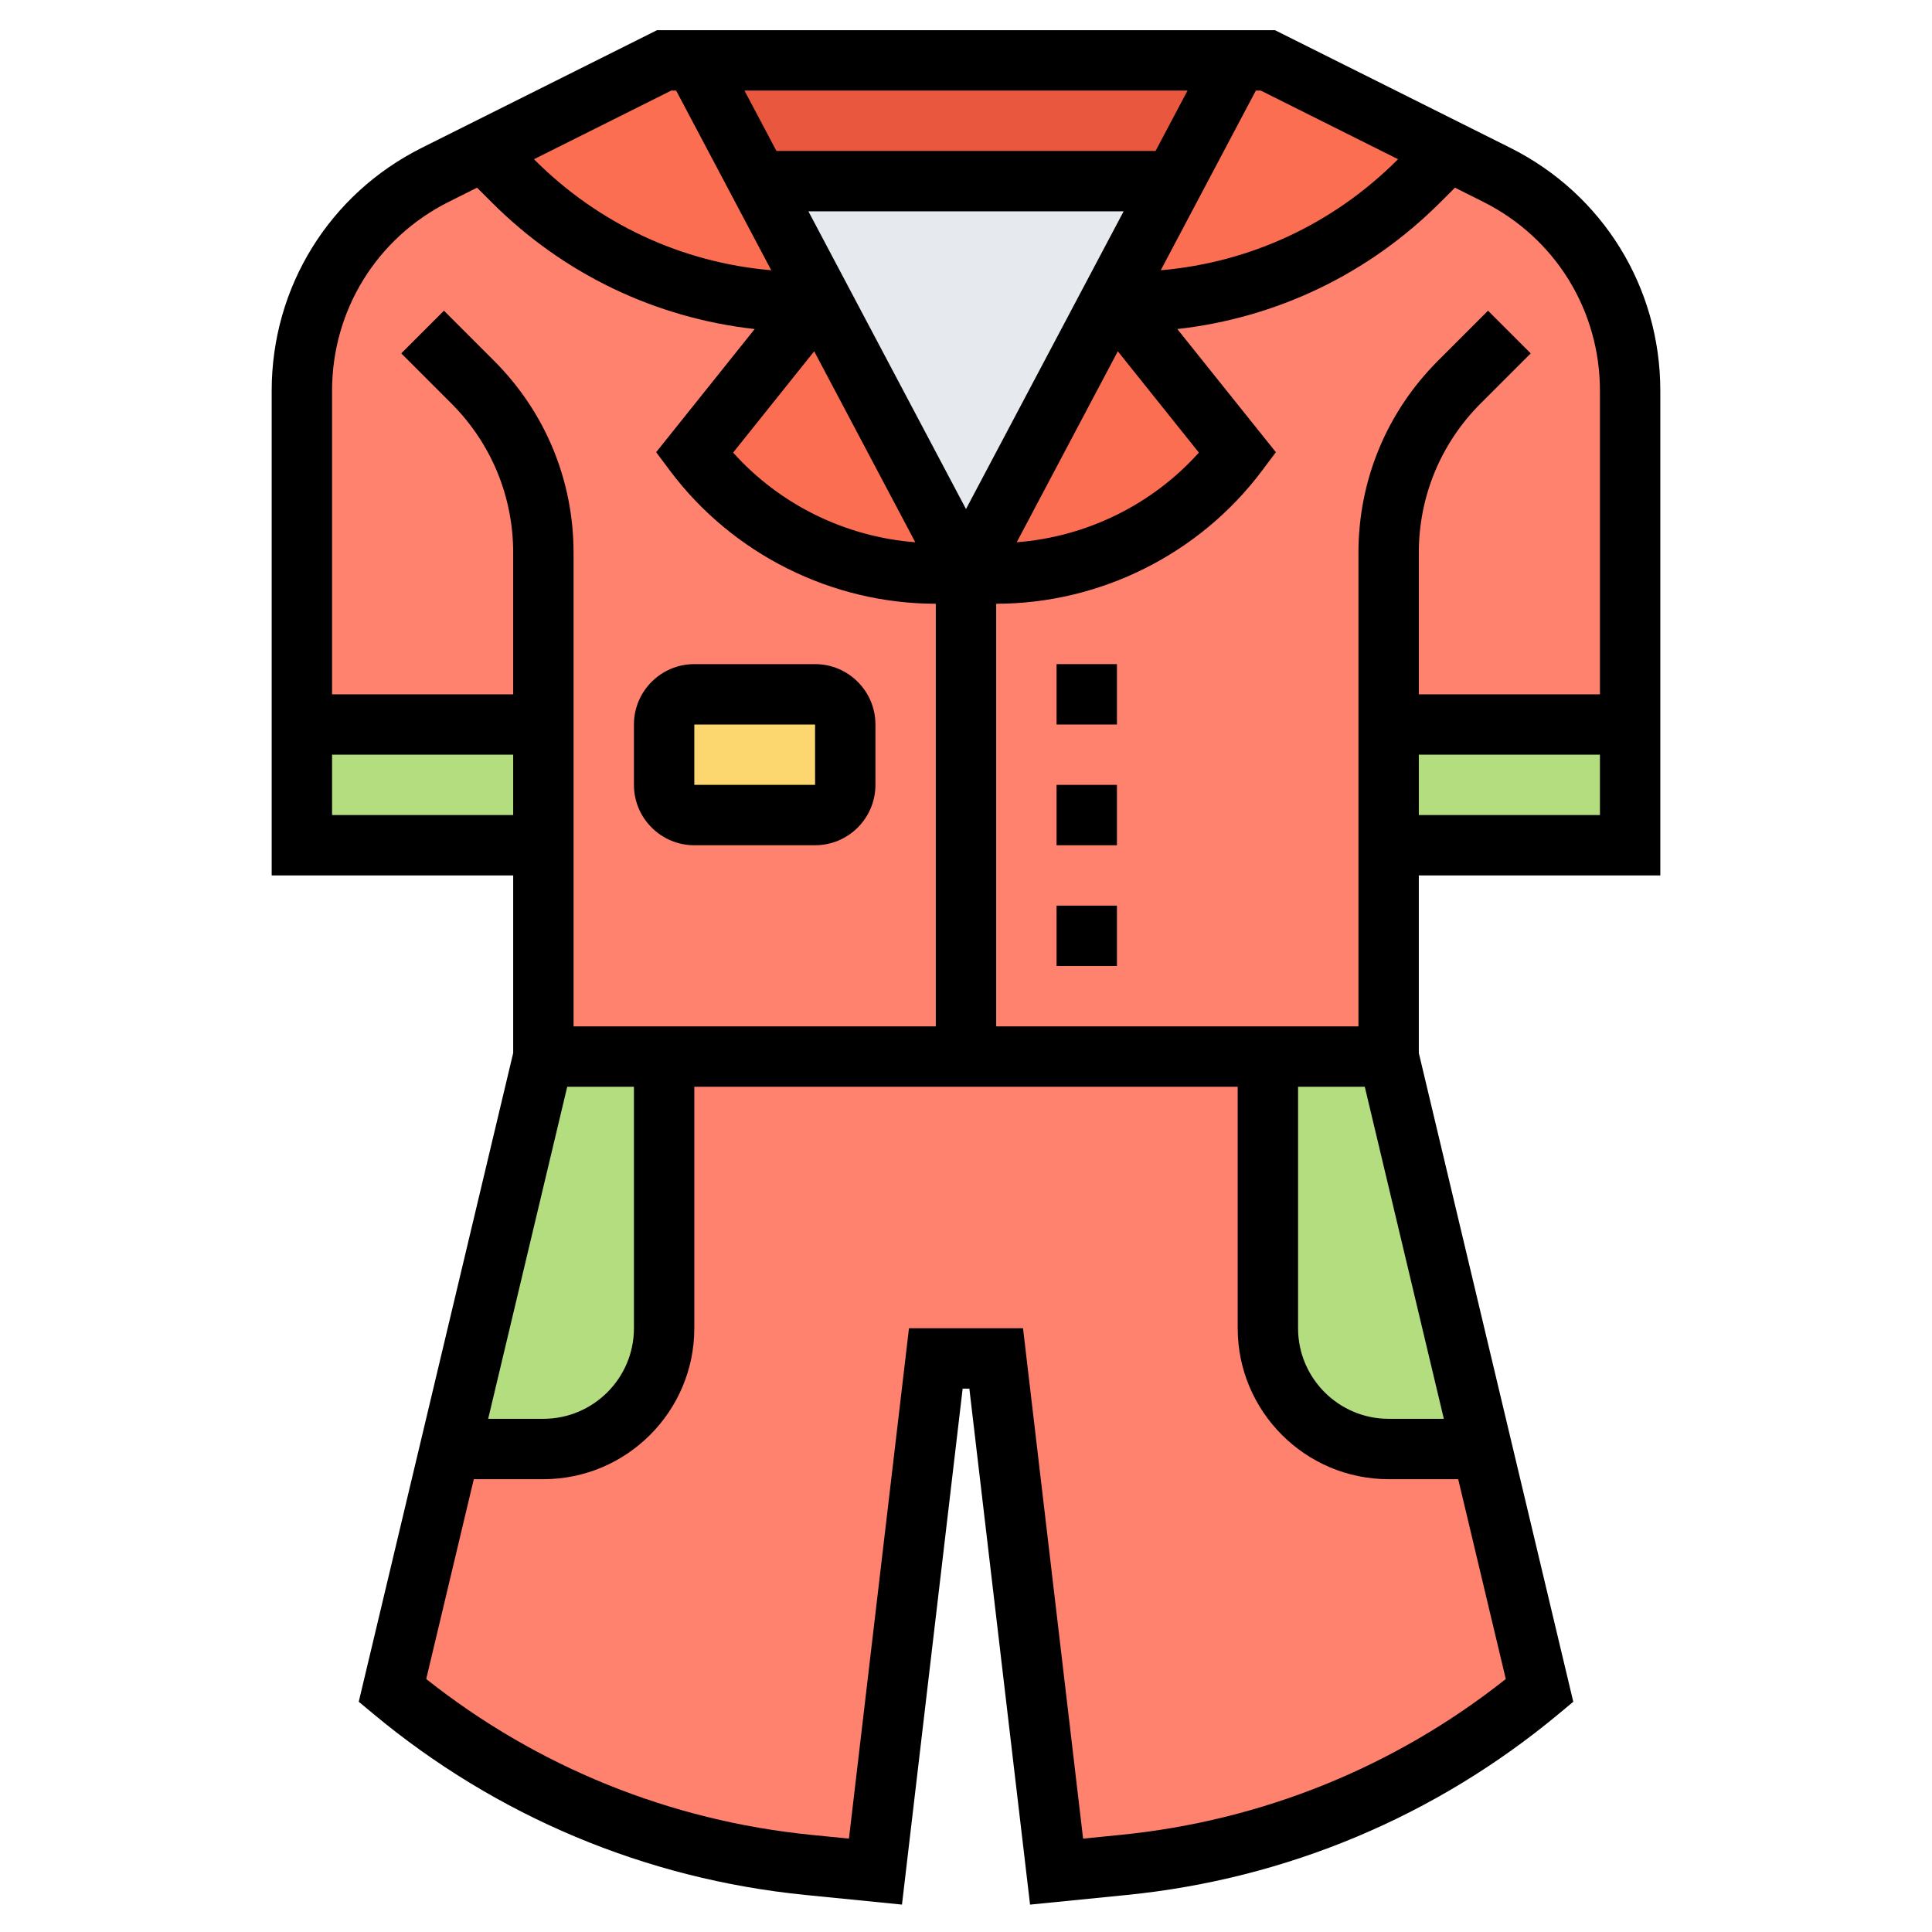
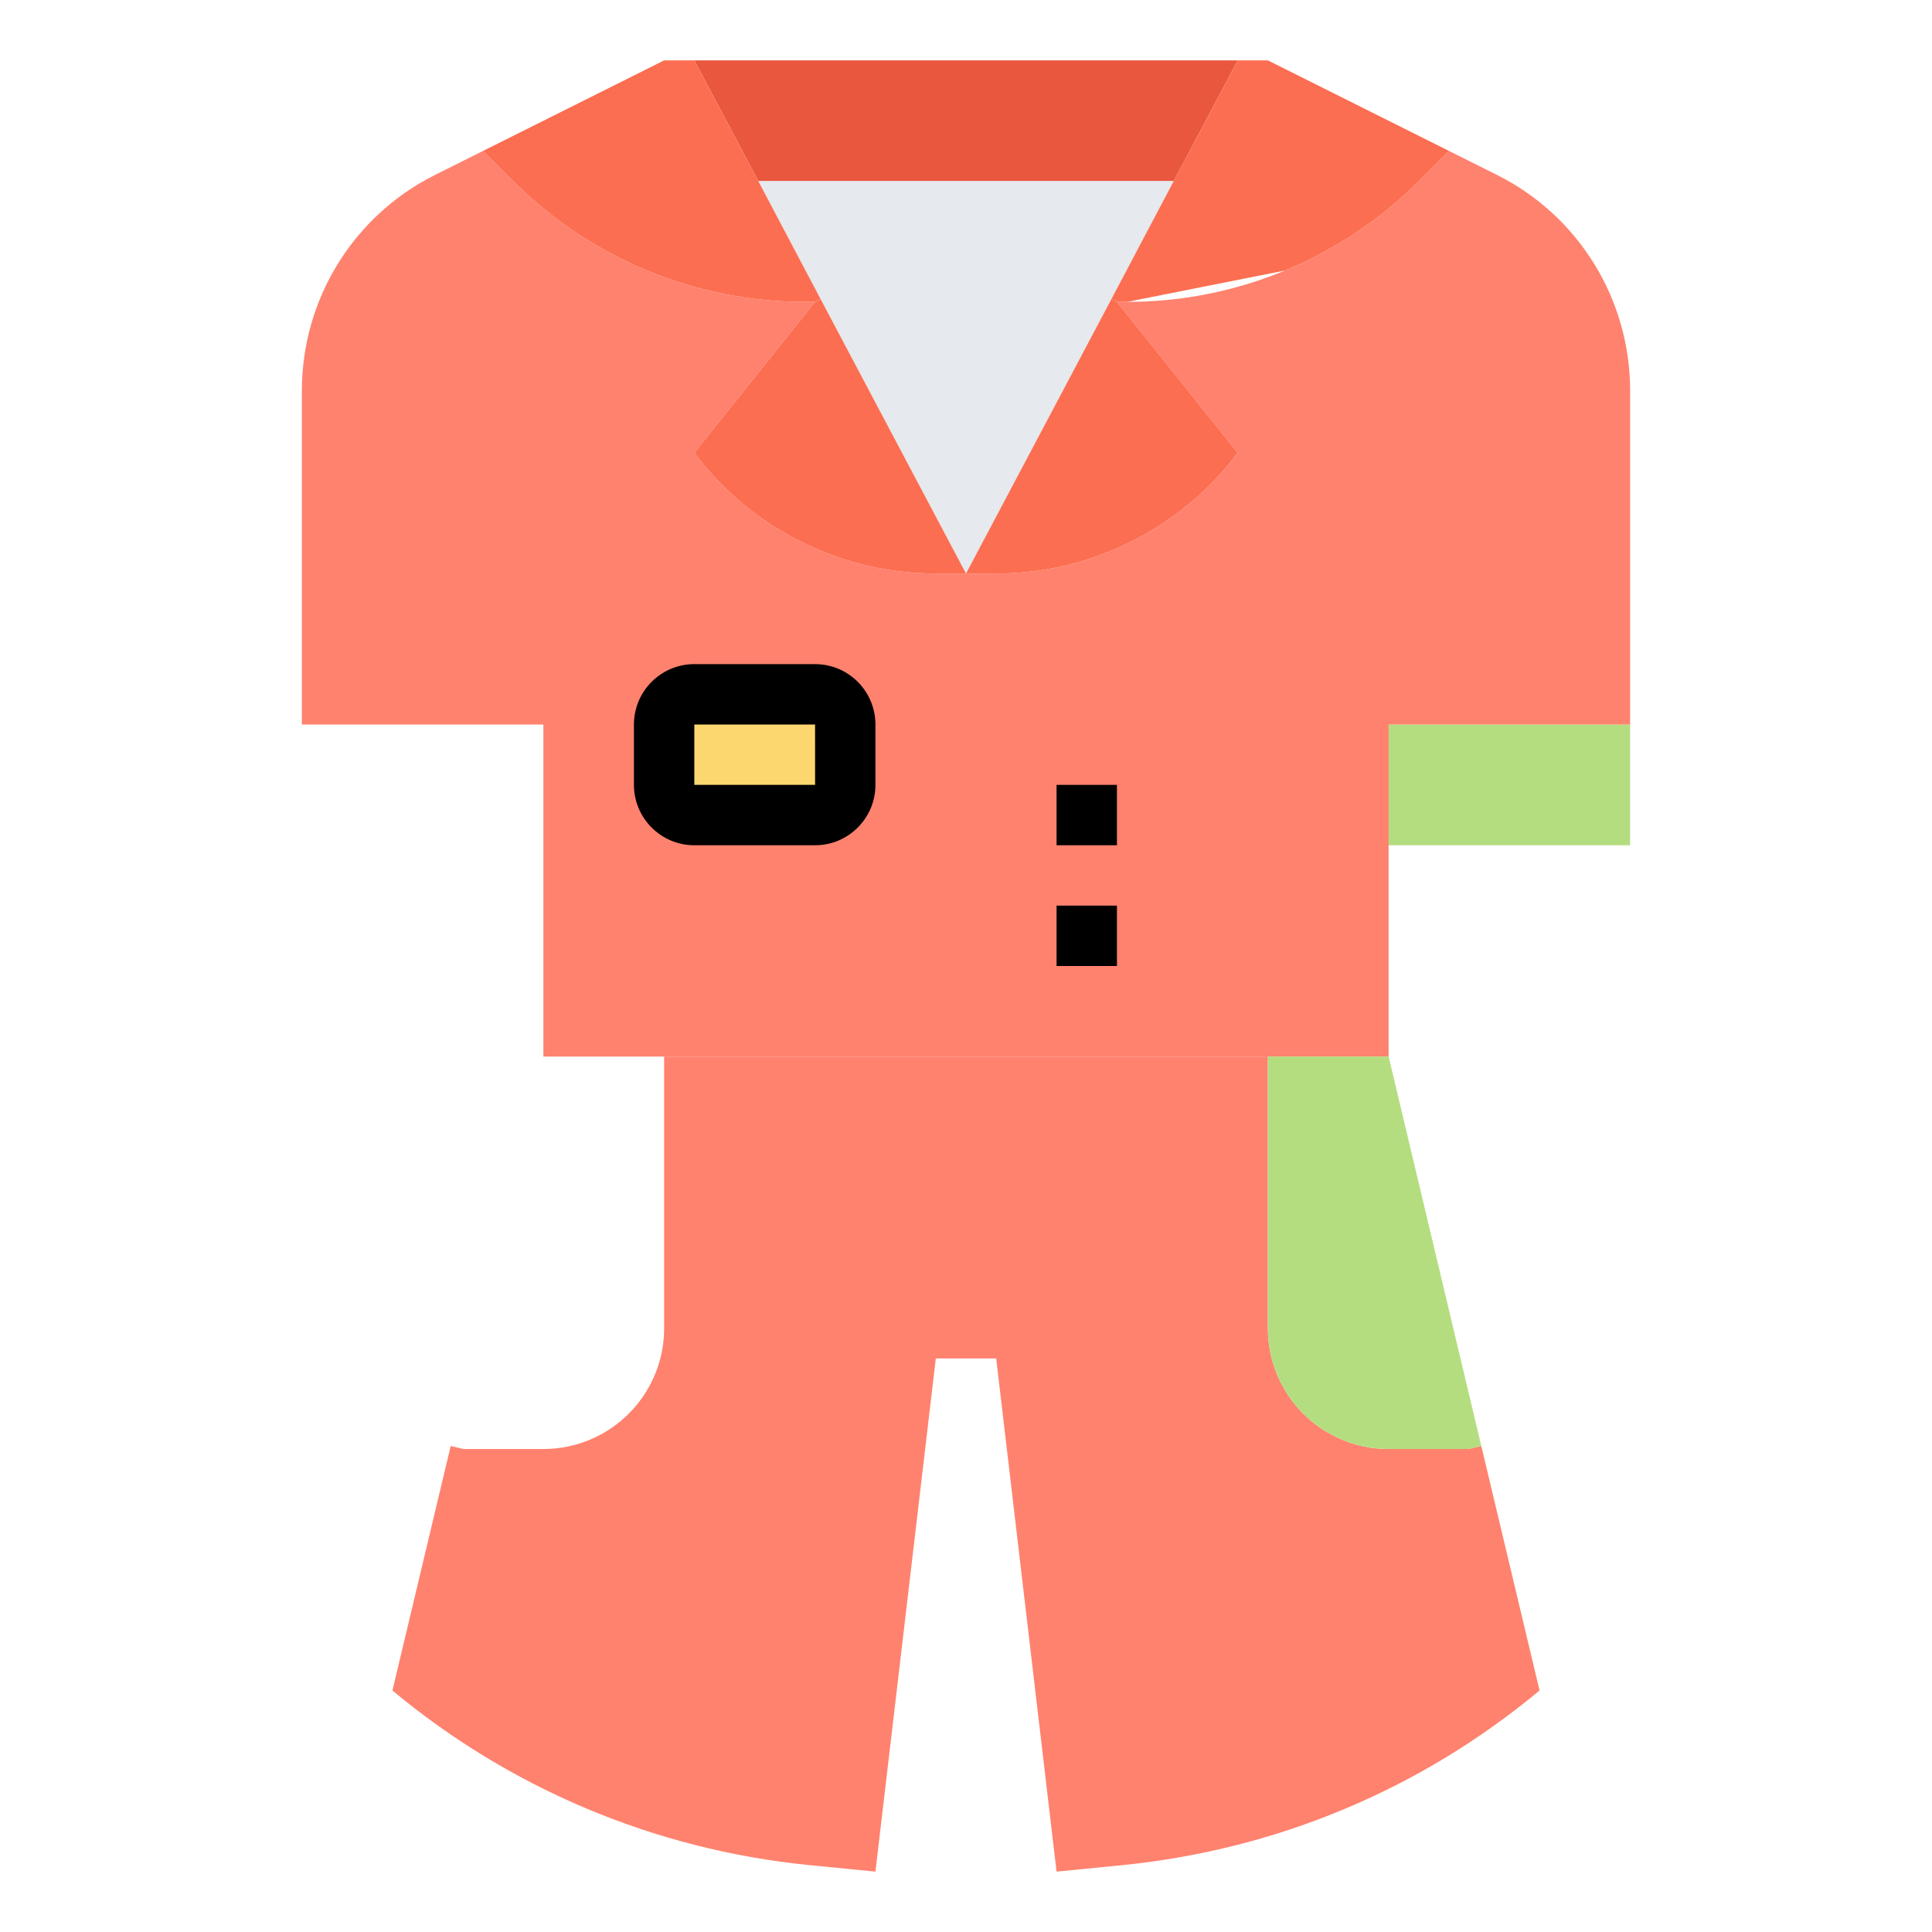
<svg xmlns="http://www.w3.org/2000/svg" id="Layer_5" height="512" viewBox="0 0 64 64" width="512">
  <g>
    <g>
-       <path d="m10 24h8v4h-8z" fill="#b4dd7f" />
      <path d="m46 24h8v4h-8z" fill="#b4dd7f" />
      <path d="m49.58 5.79-1.58-.79-1 1c-1.28 1.28-2.79 2.28-4.43 2.96s-3.41 1.04-5.23 1.04h-.34l4 5c-.94 1.26-2.16 2.26-3.53 2.94-1.37.69-2.89 1.06-4.47 1.06h-1-1c-1.58 0-3.1-.37-4.47-1.06-1.37-.68-2.59-1.68-3.53-2.94l4-5h-.34c-1.82 0-3.59-.36-5.23-1.04s-3.15-1.68-4.43-2.96l-1-1-1.58.79c-2.71 1.35-4.42 4.12-4.42 7.15v11.06h8v4 7h4 10 10 4v-7-4h8v-11.06c0-3.03-1.71-5.8-4.42-7.15z" fill="#ff826e" />
      <path d="m41 2-2.12 4h-13.76l-2.12-4z" fill="#e9573f" />
      <path d="m38.88 6-2.06 3.9-4.82 9.1-4.82-9.1-2.06-3.9z" fill="#e6e9ed" />
      <g fill="#fc6e51">
        <path d="m25.12 6 2.06 3.9-.18.1h-.34c-1.82 0-3.59-.36-5.23-1.04s-3.15-1.68-4.43-2.96l-1-1 6-3h1z" />
        <path d="m27.18 9.9 4.82 9.1h-1c-1.58 0-3.1-.37-4.47-1.06-1.37-.68-2.59-1.68-3.53-2.94l4-5z" />
        <path d="m37 10 4 5c-.94 1.26-2.16 2.26-3.53 2.94-1.37.69-2.89 1.06-4.47 1.06h-1l4.82-9.1z" />
-         <path d="m37.34 10h-.34l-.18-.1 2.06-3.9 2.12-4h1l6 3-1 1c-1.28 1.28-2.79 2.28-4.43 2.96s-3.41 1.04-5.23 1.04z" />
+         <path d="m37.34 10h-.34l-.18-.1 2.06-3.9 2.12-4h1l6 3-1 1c-1.28 1.28-2.79 2.28-4.43 2.96z" />
      </g>
      <path d="m28 24v2c0 .55-.45 1-1 1h-4c-.55 0-1-.45-1-1v-2c0-.55.45-1 1-1h4c.55 0 1 .45 1 1z" fill="#fcd770" />
      <path d="m49.07 47.9 1.93 8.1c-1.96 1.63-4.13 2.95-6.45 3.92-2.33.98-4.79 1.6-7.32 1.86l-2.23.22-2-17h-2l-2 17-2.23-.22c-5.06-.51-9.86-2.52-13.77-5.78l1.93-8.1.42.1h2.65c2.21 0 4-1.79 4-4v-9h10 10v9c0 2.21 1.79 4 4 4h2.65z" fill="#ff826e" />
-       <path d="m22 35v9c0 2.21-1.79 4-4 4h-2.65l-.42-.1 3.07-12.9z" fill="#b4dd7f" />
      <path d="m46 35 3.07 12.9-.42.1h-2.65c-2.21 0-4-1.79-4-4v-9z" fill="#b4dd7f" />
    </g>
    <g>
-       <path d="m55 29v-16.056c0-3.431-1.906-6.516-4.975-8.05l-1.578-.789-6.211-3.105h-1.236-.602-16.796-.602-1.236l-6.211 3.106-1.578.789c-3.069 1.534-4.975 4.618-4.975 8.049v16.056h8v5.882l-5.116 21.49.476.396c4.079 3.399 9.028 5.476 14.312 6.004l3.207.32 2.01-17.092h.222l2.011 17.093 3.207-.32c5.284-.529 10.233-2.605 14.312-6.004l.476-.396-5.117-21.491v-5.882zm-8-2v-2h6v2zm6-14.056v10.056h-6v-4.687c0-1.87.728-3.627 2.05-4.95l1.657-1.657-1.414-1.414-1.657 1.657c-1.7 1.7-2.636 3.96-2.636 6.364v15.687h-12v-14c3.444 0 6.733-1.645 8.8-4.4l.465-.62-3.265-4.08c3.287-.368 6.333-1.82 8.707-4.193l.49-.49.933.467c2.387 1.193 3.87 3.592 3.87 6.26zm-10 23.056h2.21l2.619 11h-1.829c-1.654 0-3-1.346-3-3zm-5.971-24.363 2.685 3.356c-1.545 1.726-3.722 2.792-6.034 2.97zm-5.029 5.226-5.221-9.863h10.443zm-5.029-5.226 3.349 6.326c-2.311-.178-4.489-1.244-6.034-2.97zm14.631-8.637h.162l4.548 2.274-.019.019c-2.128 2.127-4.879 3.404-7.842 3.66zm-2.263 0-1.059 2h-12.56l-1.059-2zm-17.103 0h.162l3.151 5.953c-2.963-.255-5.714-1.532-7.842-3.66l-.019-.019zm-7.366 3.684.933-.467.49.49c2.373 2.373 5.419 3.825 8.707 4.193l-3.264 4.08.464.62c2.066 2.755 5.356 4.4 8.8 4.4v14h-12v-15.687c0-2.404-.936-4.664-2.636-6.364l-1.657-1.657-1.414 1.414 1.657 1.657c1.322 1.322 2.05 3.08 2.05 4.95v4.687h-6v-10.056c0-2.668 1.483-5.067 3.87-6.26zm6.13 29.316v8c0 1.654-1.346 3-3 3h-1.829l2.619-11zm-10-9v-2h6v2zm26.129 33.782-1.25.125-1.99-16.907h-3.778l-1.989 16.907-1.25-.125c-4.68-.468-9.076-2.25-12.753-5.162l1.576-6.62h2.305c2.757 0 5-2.243 5-5v-8h18v8c0 2.757 2.243 5 5 5h2.305l1.576 6.62c-3.676 2.913-8.072 4.694-12.752 5.162z" />
      <path d="m35 30h2v2h-2z" />
      <path d="m35 26h2v2h-2z" />
-       <path d="m35 22h2v2h-2z" />
      <path d="m23 28h4c1.103 0 2-.897 2-2v-2c0-1.103-.897-2-2-2h-4c-1.103 0-2 .897-2 2v2c0 1.103.897 2 2 2zm0-4h4l.001 2h-4.001z" />
    </g>
  </g>
</svg>